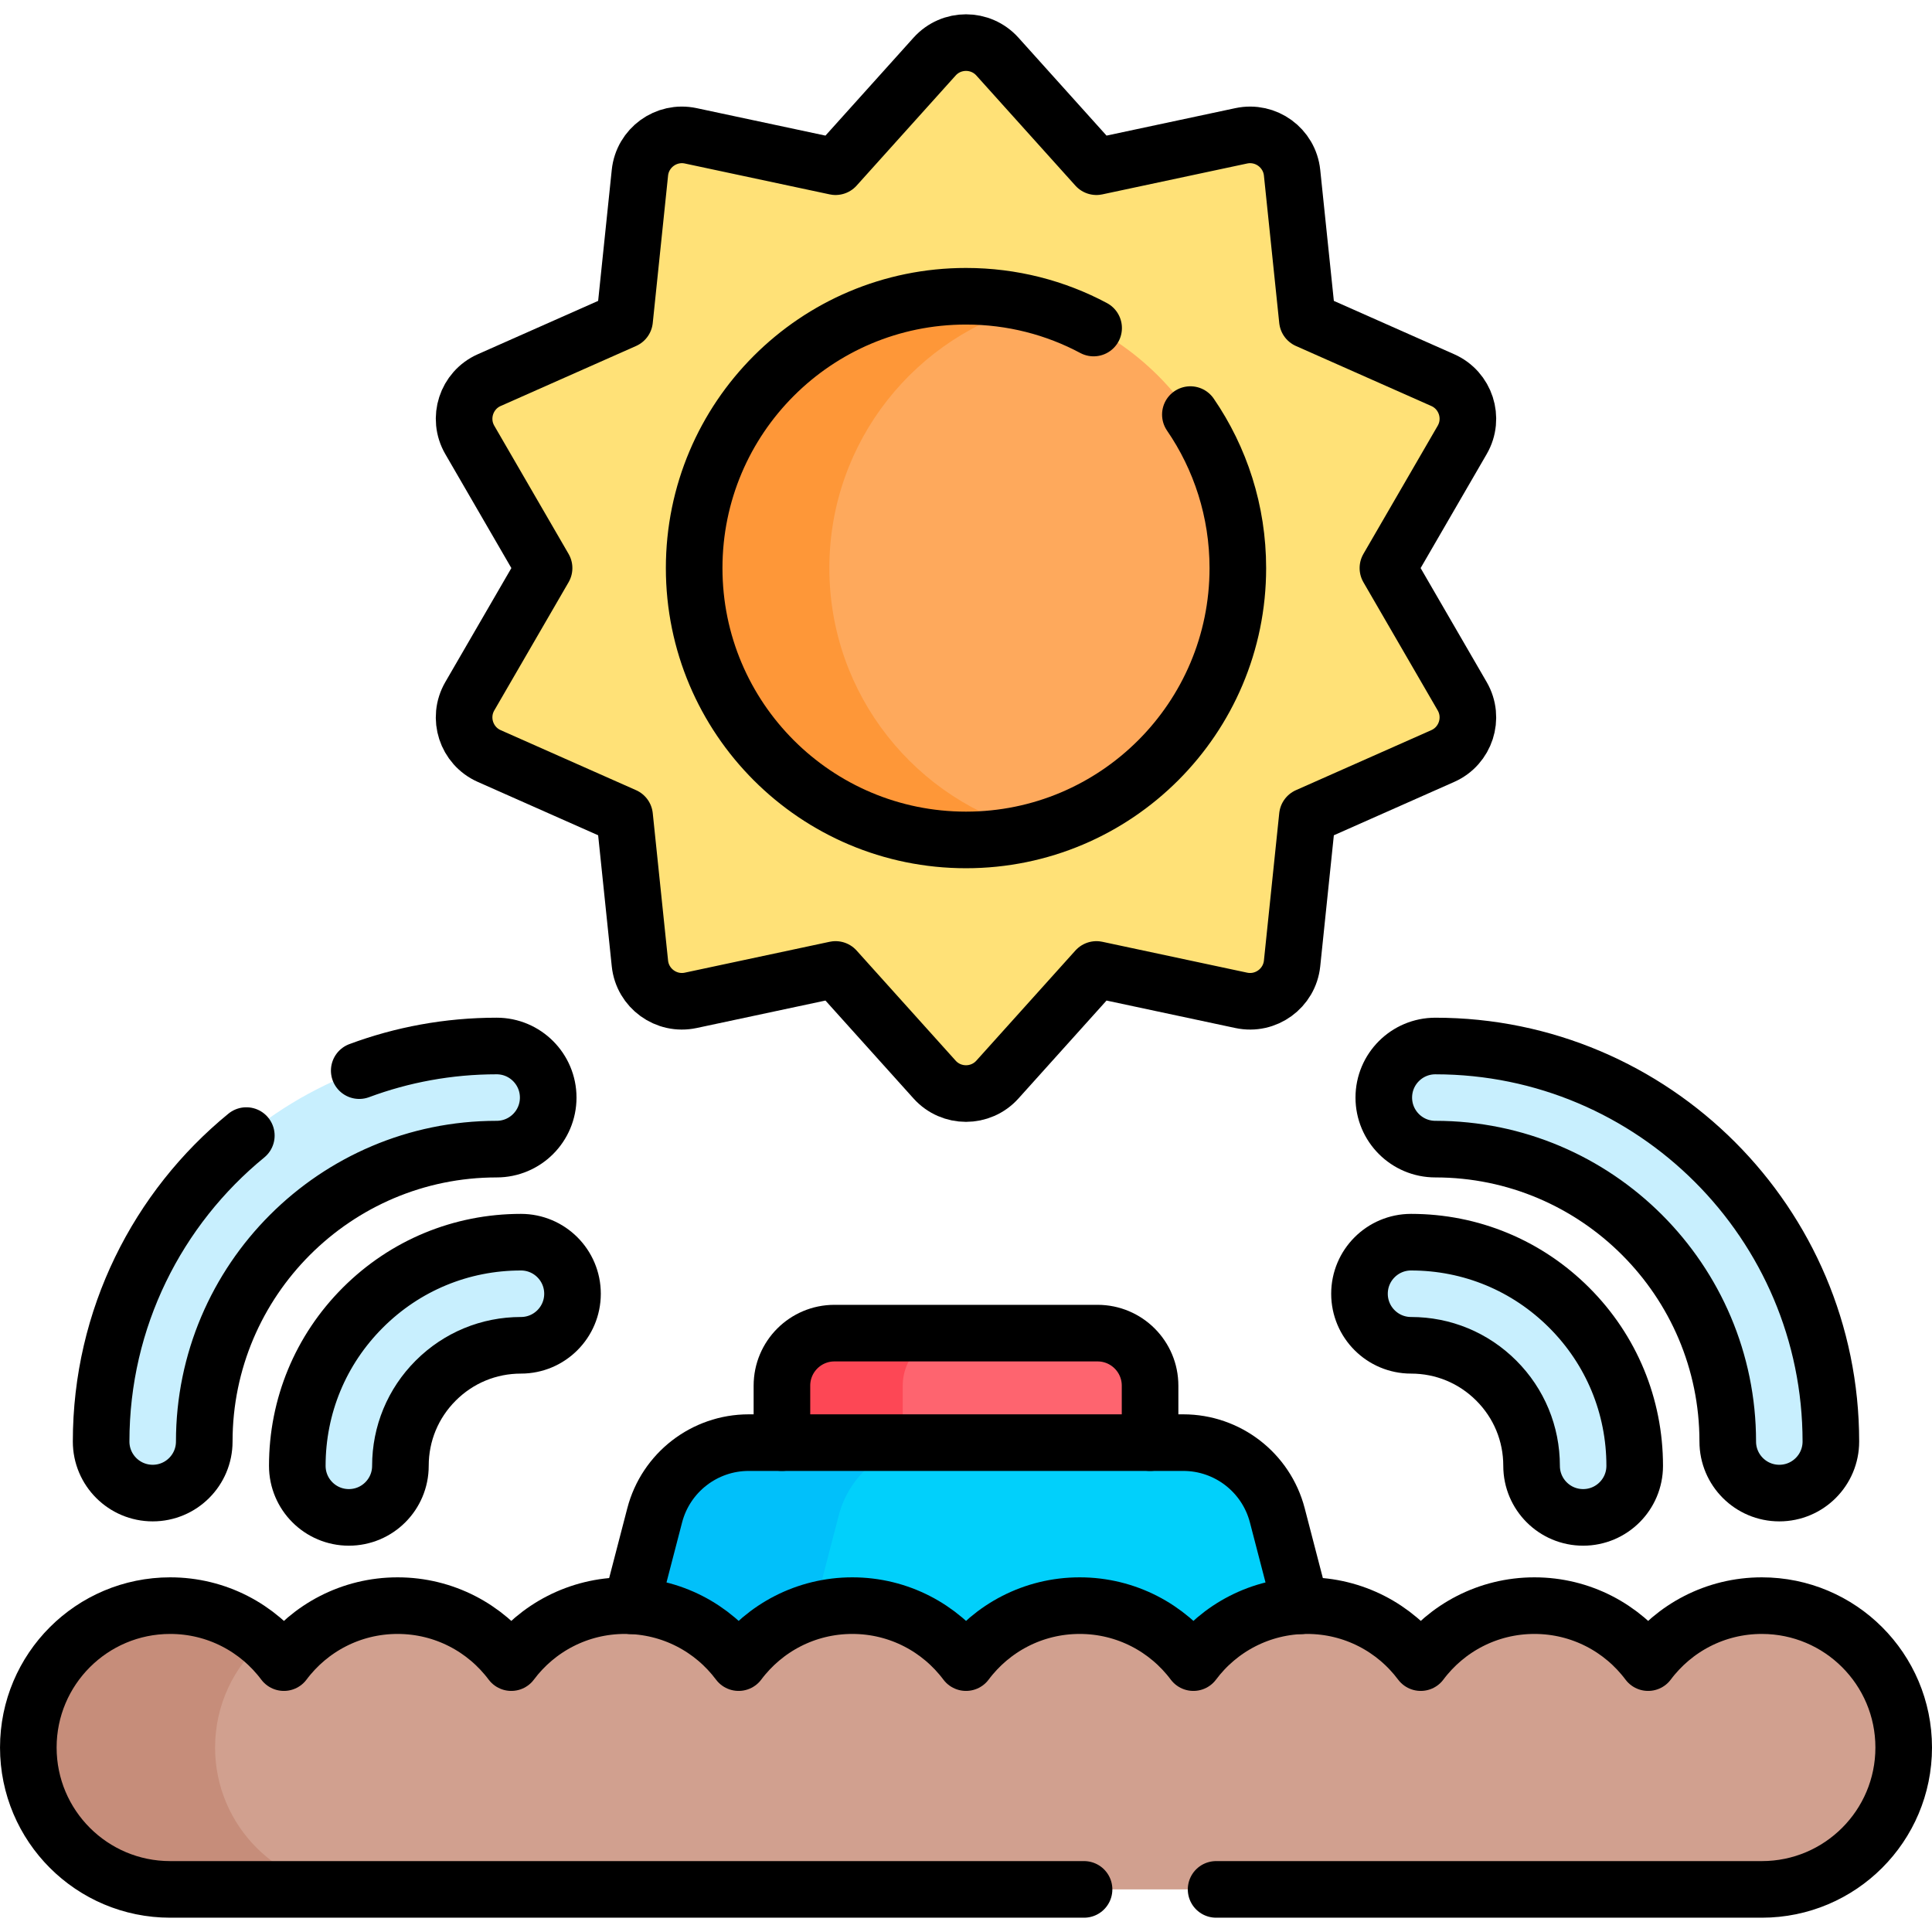
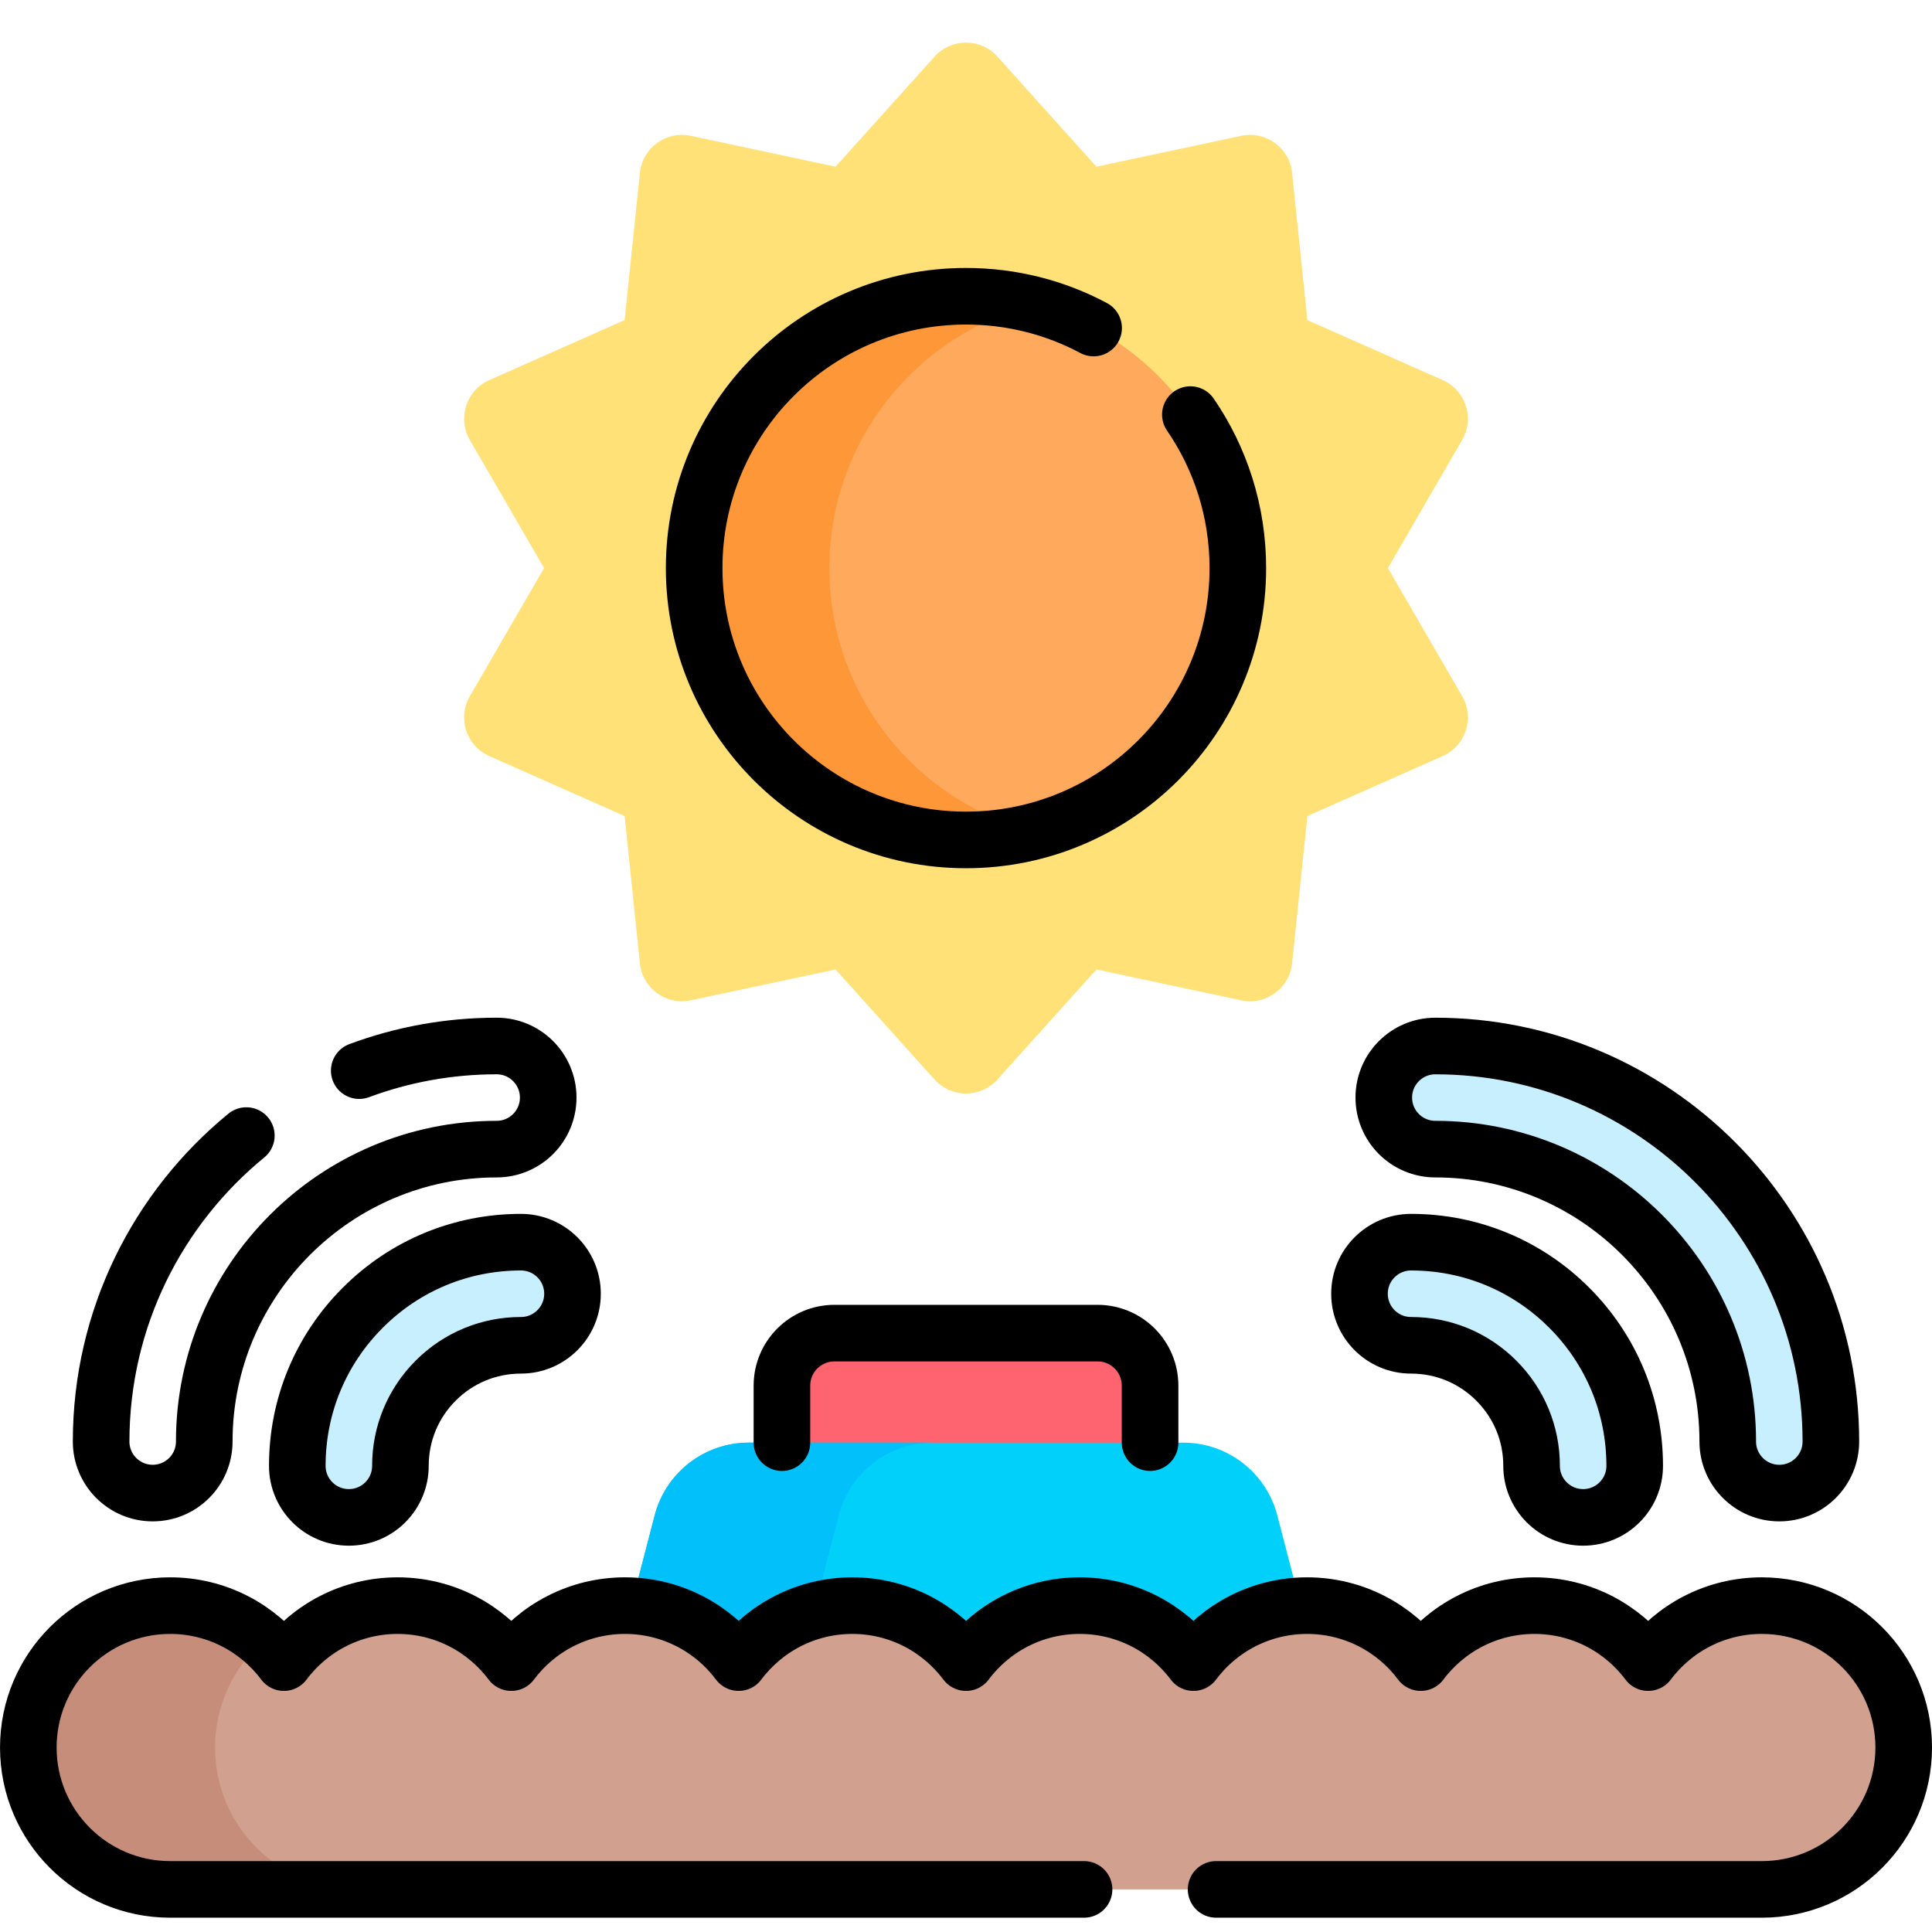
<svg xmlns="http://www.w3.org/2000/svg" version="1.1" id="Capa_1" x="0px" y="0px" viewBox="0 0 512 512" style="enable-background:new 0 0 512 512;" xml:space="preserve" width="512" height="512">
  <g>
    <g>
      <g>
        <path style="fill:#FE646F;" d="M290.862,353.288h-69.724c-7.689,0-13.923,6.233-13.923,13.923v29.788h97.569v-29.788&#10;&#09;&#09;&#09;&#09;C304.785,359.521,298.551,353.288,290.862,353.288z" />
-         <path style="fill:#FD4755;" d="M253.155,353.291c-7.69,0-13.92,6.23-13.92,13.92v29.79h-32.02v-29.79&#10;&#09;&#09;&#09;&#09;c0-7.69,6.23-13.92,13.92-13.92H253.155z" />
        <path style="fill:#01D0FB;" d="M313.584,382.317H198.416c-11.724,0-21.967,7.921-24.917,19.268l-18.624,71.649h202.249&#10;&#09;&#09;&#09;&#09;l-18.624-71.649C335.551,390.238,325.308,382.317,313.584,382.317z" />
        <path style="fill:#01C0FA;" d="M247.2,382.312c-11.72,0-21.97,7.92-24.92,19.27l-18.62,71.65h-48.78l18.62-71.65&#10;&#09;&#09;&#09;&#09;c2.95-11.35,13.19-19.27,24.92-19.27H247.2z" />
        <path style="fill:#D1A08F;" d="M466.9,500.711c20.766,0,37.6-16.834,37.6-37.6s-16.834-37.6-37.6-37.6&#10;&#09;&#09;&#09;&#09;c-12.329,0-23.271,5.934-30.128,15.101c-6.857-9.167-17.8-15.101-30.129-15.101s-23.271,5.934-30.128,15.101&#10;&#09;&#09;&#09;&#09;c-6.857-9.167-17.8-15.101-30.129-15.101c-12.329,0-23.272,5.934-30.129,15.101c-6.857-9.167-17.8-15.101-30.128-15.101&#10;&#09;&#09;&#09;&#09;s-23.272,5.934-30.129,15.101c-6.857-9.167-17.8-15.101-30.129-15.101s-23.271,5.934-30.128,15.101&#10;&#09;&#09;&#09;&#09;c-6.857-9.167-17.8-15.101-30.129-15.101c-12.329,0-23.271,5.934-30.128,15.101c-6.857-9.167-17.8-15.101-30.129-15.101&#10;&#09;&#09;&#09;&#09;s-23.271,5.934-30.128,15.101c-6.857-9.167-17.8-15.101-30.129-15.101c-20.766,0-37.6,16.834-37.6,37.6s16.834,37.6,37.6,37.6&#10;&#09;&#09;&#09;&#09;H466.9z" />
        <path style="fill:#C68D7A;" d="M94.6,500.711H45.1c-20.77,0-37.6-16.84-37.6-37.6c0-20.77,16.83-37.6,37.6-37.6&#10;&#09;&#09;&#09;&#09;c9.48,0,18.14,3.51,24.75,9.29c-7.88,6.89-12.85,17.02-12.85,28.31C57,483.871,73.83,500.711,94.6,500.711z" />
        <g>
          <g>
            <g>
              <path style="fill:#C8EFFE;" d="M370.722,300.53c-2.473-2.473-4.002-5.888-4.002-9.662c0-7.546,6.117-13.664,13.664-13.664&#10;&#09;&#09;&#09;&#09;&#09;&#09;&#09;c57.795,0,104.814,47.02,104.815,104.814c0,7.547-6.117,13.664-13.664,13.664c-7.546,0-13.664-6.117-13.663-13.663&#10;&#09;&#09;&#09;&#09;&#09;&#09;&#09;c0-42.726-34.761-77.487-77.488-77.488C376.611,304.532,373.194,303.003,370.722,300.53z" />
              <path style="fill:#C8EFFE;" d="M409.886,398.122c-2.473-2.473-4.002-5.888-4.002-9.662c0-8.532-3.322-16.553-9.355-22.586&#10;&#09;&#09;&#09;&#09;&#09;&#09;&#09;c-6.033-6.033-14.054-9.356-22.587-9.356c-7.546,0-13.664-6.117-13.663-13.663c0-7.546,6.117-13.664,13.664-13.664&#10;&#09;&#09;&#09;&#09;&#09;&#09;&#09;c15.831,0,30.715,6.165,41.91,17.36c11.195,11.195,17.359,26.078,17.359,41.91c0,7.546-6.118,13.663-13.664,13.663&#10;&#09;&#09;&#09;&#09;&#09;&#09;&#09;C415.775,402.124,412.359,400.595,409.886,398.122z" />
            </g>
          </g>
          <g>
            <g>
-               <path style="fill:#C8EFFE;" d="M141.278,300.53c2.473-2.473,4.002-5.888,4.002-9.662c0-7.546-6.117-13.664-13.664-13.664&#10;&#09;&#09;&#09;&#09;&#09;&#09;&#09;c-57.795,0-104.814,47.02-104.815,104.814c0,7.547,6.117,13.664,13.664,13.664c7.546,0,13.664-6.117,13.663-13.663&#10;&#09;&#09;&#09;&#09;&#09;&#09;&#09;c0-42.726,34.761-77.487,77.488-77.488C135.389,304.532,138.806,303.003,141.278,300.53z" />
              <path style="fill:#C8EFFE;" d="M102.113,398.122c2.473-2.473,4.002-5.888,4.002-9.662c0-8.532,3.322-16.553,9.355-22.586&#10;&#09;&#09;&#09;&#09;&#09;&#09;&#09;c6.033-6.033,14.054-9.356,22.587-9.356c7.546,0,13.664-6.117,13.663-13.663c0-7.546-6.117-13.664-13.664-13.664&#10;&#09;&#09;&#09;&#09;&#09;&#09;&#09;c-15.831,0-30.715,6.165-41.91,17.36c-11.195,11.195-17.359,26.078-17.359,41.91c0,7.546,6.118,13.663,13.664,13.663&#10;&#09;&#09;&#09;&#09;&#09;&#09;&#09;C96.225,402.124,99.641,400.595,102.113,398.122z" />
            </g>
          </g>
        </g>
        <path style="fill:#FFE177;" d="M367.811,150.547l19.683-33.96c3.341-5.764,0.941-13.151-5.15-15.851l-35.871-15.903&#10;&#09;&#09;&#09;&#09;l-4.058-39.045c-0.688-6.619-6.963-11.181-13.472-9.794l-38.378,8.182l-26.241-29.177c-4.448-4.946-12.203-4.946-16.651,0&#10;&#09;&#09;&#09;&#09;l-26.24,29.176l-38.379-8.182c-6.509-1.388-12.784,3.174-13.472,9.794l-4.058,39.045l-35.871,15.902&#10;&#09;&#09;&#09;&#09;c-6.09,2.7-8.49,10.088-5.15,15.851l19.683,33.961l-19.683,33.96c-3.341,5.764-0.941,13.151,5.15,15.851l35.871,15.903&#10;&#09;&#09;&#09;&#09;l4.058,39.045c0.688,6.619,6.963,11.181,13.472,9.794l38.378-8.182l26.241,29.177c4.448,4.946,12.203,4.946,16.651,0&#10;&#09;&#09;&#09;&#09;l26.24-29.176l38.379,8.182c6.509,1.388,12.784-3.174,13.472-9.794l4.058-39.045l35.871-15.902c6.09-2.7,8.49-10.088,5.15-15.851&#10;&#09;&#09;&#09;&#09;L367.811,150.547z" />
        <circle style="fill:#FEA95C;" cx="255.999" cy="150.547" r="72.042" />
        <path style="fill:#FE9738;" d="M273.907,220.337c-5.72,1.47-11.73,2.25-17.91,2.25c-39.79,0-72.04-32.26-72.04-72.04&#10;&#09;&#09;&#09;&#09;c0-39.79,32.25-72.05,72.04-72.05c6.18,0,12.19,0.78,17.91,2.25c-31.12,7.96-54.12,36.2-54.12,69.8&#10;&#09;&#09;&#09;&#09;C219.787,184.147,242.787,212.377,273.907,220.337z" />
      </g>
    </g>
    <g>
      <path style="fill:none;stroke:#000000;stroke-width:15;stroke-linecap:round;stroke-linejoin:round;stroke-miterlimit:10;" d="&#10;&#09;&#09;&#09;M304.78,382.312v-15.1c0-7.69-6.23-13.92-13.92-13.92h-69.72c-7.69,0-13.92,6.23-13.92,13.92v15.1" />
-       <path style="fill:none;stroke:#000000;stroke-width:15;stroke-linecap:round;stroke-linejoin:round;stroke-miterlimit:10;" d="&#10;&#09;&#09;&#09;M167.27,425.552l6.23-23.97c2.95-11.34,13.19-19.27,24.92-19.27h8.8h97.56h8.8c11.73,0,21.97,7.93,24.92,19.27l6.23,23.97" />
      <path style="fill:none;stroke:#000000;stroke-width:15;stroke-linecap:round;stroke-linejoin:round;stroke-miterlimit:10;" d="&#10;&#09;&#09;&#09;M322.28,500.71H466.9c20.77,0,37.6-16.83,37.6-37.6c0-20.77-16.83-37.6-37.6-37.6c-12.33,0-23.27,5.93-30.13,15.1&#10;&#09;&#09;&#09;c-6.86-9.17-17.8-15.1-30.13-15.1c-12.33,0-23.27,5.93-30.13,15.1c-6.85-9.17-17.8-15.1-30.12-15.1&#10;&#09;&#09;&#09;c-12.33,0-23.28,5.93-30.13,15.1c-6.86-9.17-17.8-15.1-30.13-15.1c-12.33,0-23.27,5.93-30.13,15.1&#10;&#09;&#09;&#09;c-6.86-9.17-17.8-15.1-30.13-15.1s-23.27,5.93-30.13,15.1c-6.85-9.17-17.8-15.1-30.13-15.1c-12.32,0-23.27,5.93-30.12,15.1&#10;&#09;&#09;&#09;c-6.86-9.17-17.8-15.1-30.13-15.1s-23.27,5.93-30.13,15.1c-6.86-9.17-17.8-15.1-30.13-15.1c-20.77,0-37.6,16.83-37.6,37.6&#10;&#09;&#09;&#09;c0,20.77,16.83,37.6,37.6,37.6h242.18" />
      <g>
        <g>
          <g>
            <path style="fill:none;stroke:#000000;stroke-width:15;stroke-linecap:round;stroke-linejoin:round;stroke-miterlimit:10;" d="&#10;&#09;&#09;&#09;&#09;&#09;&#09;M370.722,300.53c-2.473-2.473-4.002-5.888-4.002-9.662c0-7.546,6.117-13.664,13.664-13.664&#10;&#09;&#09;&#09;&#09;&#09;&#09;c57.795,0,104.814,47.02,104.815,104.814c0,7.547-6.117,13.664-13.664,13.664c-7.546,0-13.664-6.117-13.663-13.663&#10;&#09;&#09;&#09;&#09;&#09;&#09;c0-42.726-34.761-77.487-77.488-77.488C376.611,304.532,373.194,303.003,370.722,300.53z" />
            <path style="fill:none;stroke:#000000;stroke-width:15;stroke-linecap:round;stroke-linejoin:round;stroke-miterlimit:10;" d="&#10;&#09;&#09;&#09;&#09;&#09;&#09;M409.886,398.122c-2.473-2.473-4.002-5.888-4.002-9.662c0-8.532-3.322-16.553-9.355-22.586&#10;&#09;&#09;&#09;&#09;&#09;&#09;c-6.033-6.033-14.054-9.356-22.587-9.356c-7.546,0-13.664-6.117-13.663-13.663c0-7.546,6.117-13.664,13.664-13.664&#10;&#09;&#09;&#09;&#09;&#09;&#09;c15.831,0,30.715,6.165,41.91,17.36c11.195,11.195,17.359,26.078,17.359,41.91c0,7.546-6.118,13.663-13.664,13.663&#10;&#09;&#09;&#09;&#09;&#09;&#09;C415.775,402.124,412.359,400.595,409.886,398.122z" />
          </g>
        </g>
        <g>
          <g>
            <path style="fill:none;stroke:#000000;stroke-width:15;stroke-linecap:round;stroke-linejoin:round;stroke-miterlimit:10;" d="&#10;&#09;&#09;&#09;&#09;&#09;&#09;M95.2,283.73c11.35-4.22,23.62-6.53,36.42-6.53c7.54,0,13.66,6.12,13.66,13.67c0,3.77-1.53,7.19-4,9.66s-5.89,4-9.66,4&#10;&#09;&#09;&#09;&#09;&#09;&#09;c-42.73,0-77.49,34.76-77.49,77.49c0,7.55-6.12,13.66-13.66,13.66c-7.55,0-13.67-6.11-13.67-13.66&#10;&#09;&#09;&#09;&#09;&#09;&#09;c0-32.65,15-61.86,38.48-81.08" />
            <path style="fill:none;stroke:#000000;stroke-width:15;stroke-linecap:round;stroke-linejoin:round;stroke-miterlimit:10;" d="&#10;&#09;&#09;&#09;&#09;&#09;&#09;M102.113,398.122c2.473-2.473,4.002-5.888,4.002-9.662c0-8.532,3.322-16.553,9.355-22.586&#10;&#09;&#09;&#09;&#09;&#09;&#09;c6.033-6.033,14.054-9.356,22.587-9.356c7.546,0,13.664-6.117,13.663-13.663c0-7.546-6.117-13.664-13.664-13.664&#10;&#09;&#09;&#09;&#09;&#09;&#09;c-15.831,0-30.715,6.165-41.91,17.36c-11.195,11.195-17.359,26.078-17.359,41.91c0,7.546,6.118,13.663,13.664,13.663&#10;&#09;&#09;&#09;&#09;&#09;&#09;C96.225,402.124,99.641,400.595,102.113,398.122z" />
          </g>
        </g>
      </g>
-       <path style="fill:none;stroke:#000000;stroke-width:15;stroke-linecap:round;stroke-linejoin:round;stroke-miterlimit:10;" d="&#10;&#09;&#09;&#09;M367.811,150.547l19.683-33.96c3.341-5.764,0.941-13.151-5.15-15.851l-35.871-15.903l-4.058-39.045&#10;&#09;&#09;&#09;c-0.688-6.619-6.963-11.181-13.472-9.794l-38.378,8.182l-26.241-29.177c-4.448-4.946-12.203-4.946-16.651,0l-26.24,29.176&#10;&#09;&#09;&#09;l-38.379-8.182c-6.509-1.388-12.784,3.174-13.472,9.794l-4.058,39.045l-35.871,15.902c-6.09,2.7-8.49,10.088-5.15,15.851&#10;&#09;&#09;&#09;l19.683,33.961l-19.683,33.96c-3.341,5.764-0.941,13.151,5.15,15.851l35.871,15.903l4.058,39.045&#10;&#09;&#09;&#09;c0.688,6.619,6.963,11.181,13.472,9.794l38.378-8.182l26.241,29.177c4.448,4.946,12.203,4.946,16.651,0l26.24-29.176l38.379,8.182&#10;&#09;&#09;&#09;c6.509,1.388,12.784-3.174,13.472-9.794l4.058-39.045l35.871-15.902c6.09-2.7,8.49-10.088,5.15-15.851L367.811,150.547z" />
      <path style="fill:none;stroke:#000000;stroke-width:15;stroke-linecap:round;stroke-linejoin:round;stroke-miterlimit:10;" d="&#10;&#09;&#09;&#09;M315.46,109.87c7.94,11.57,12.58,25.59,12.58,40.68c0,39.78-32.25,72.04-72.04,72.04s-72.04-32.26-72.04-72.04&#10;&#09;&#09;&#09;c0-39.79,32.25-72.04,72.04-72.04c12.23,0,23.74,3.04,33.82,8.42" />
    </g>
  </g>
</svg>